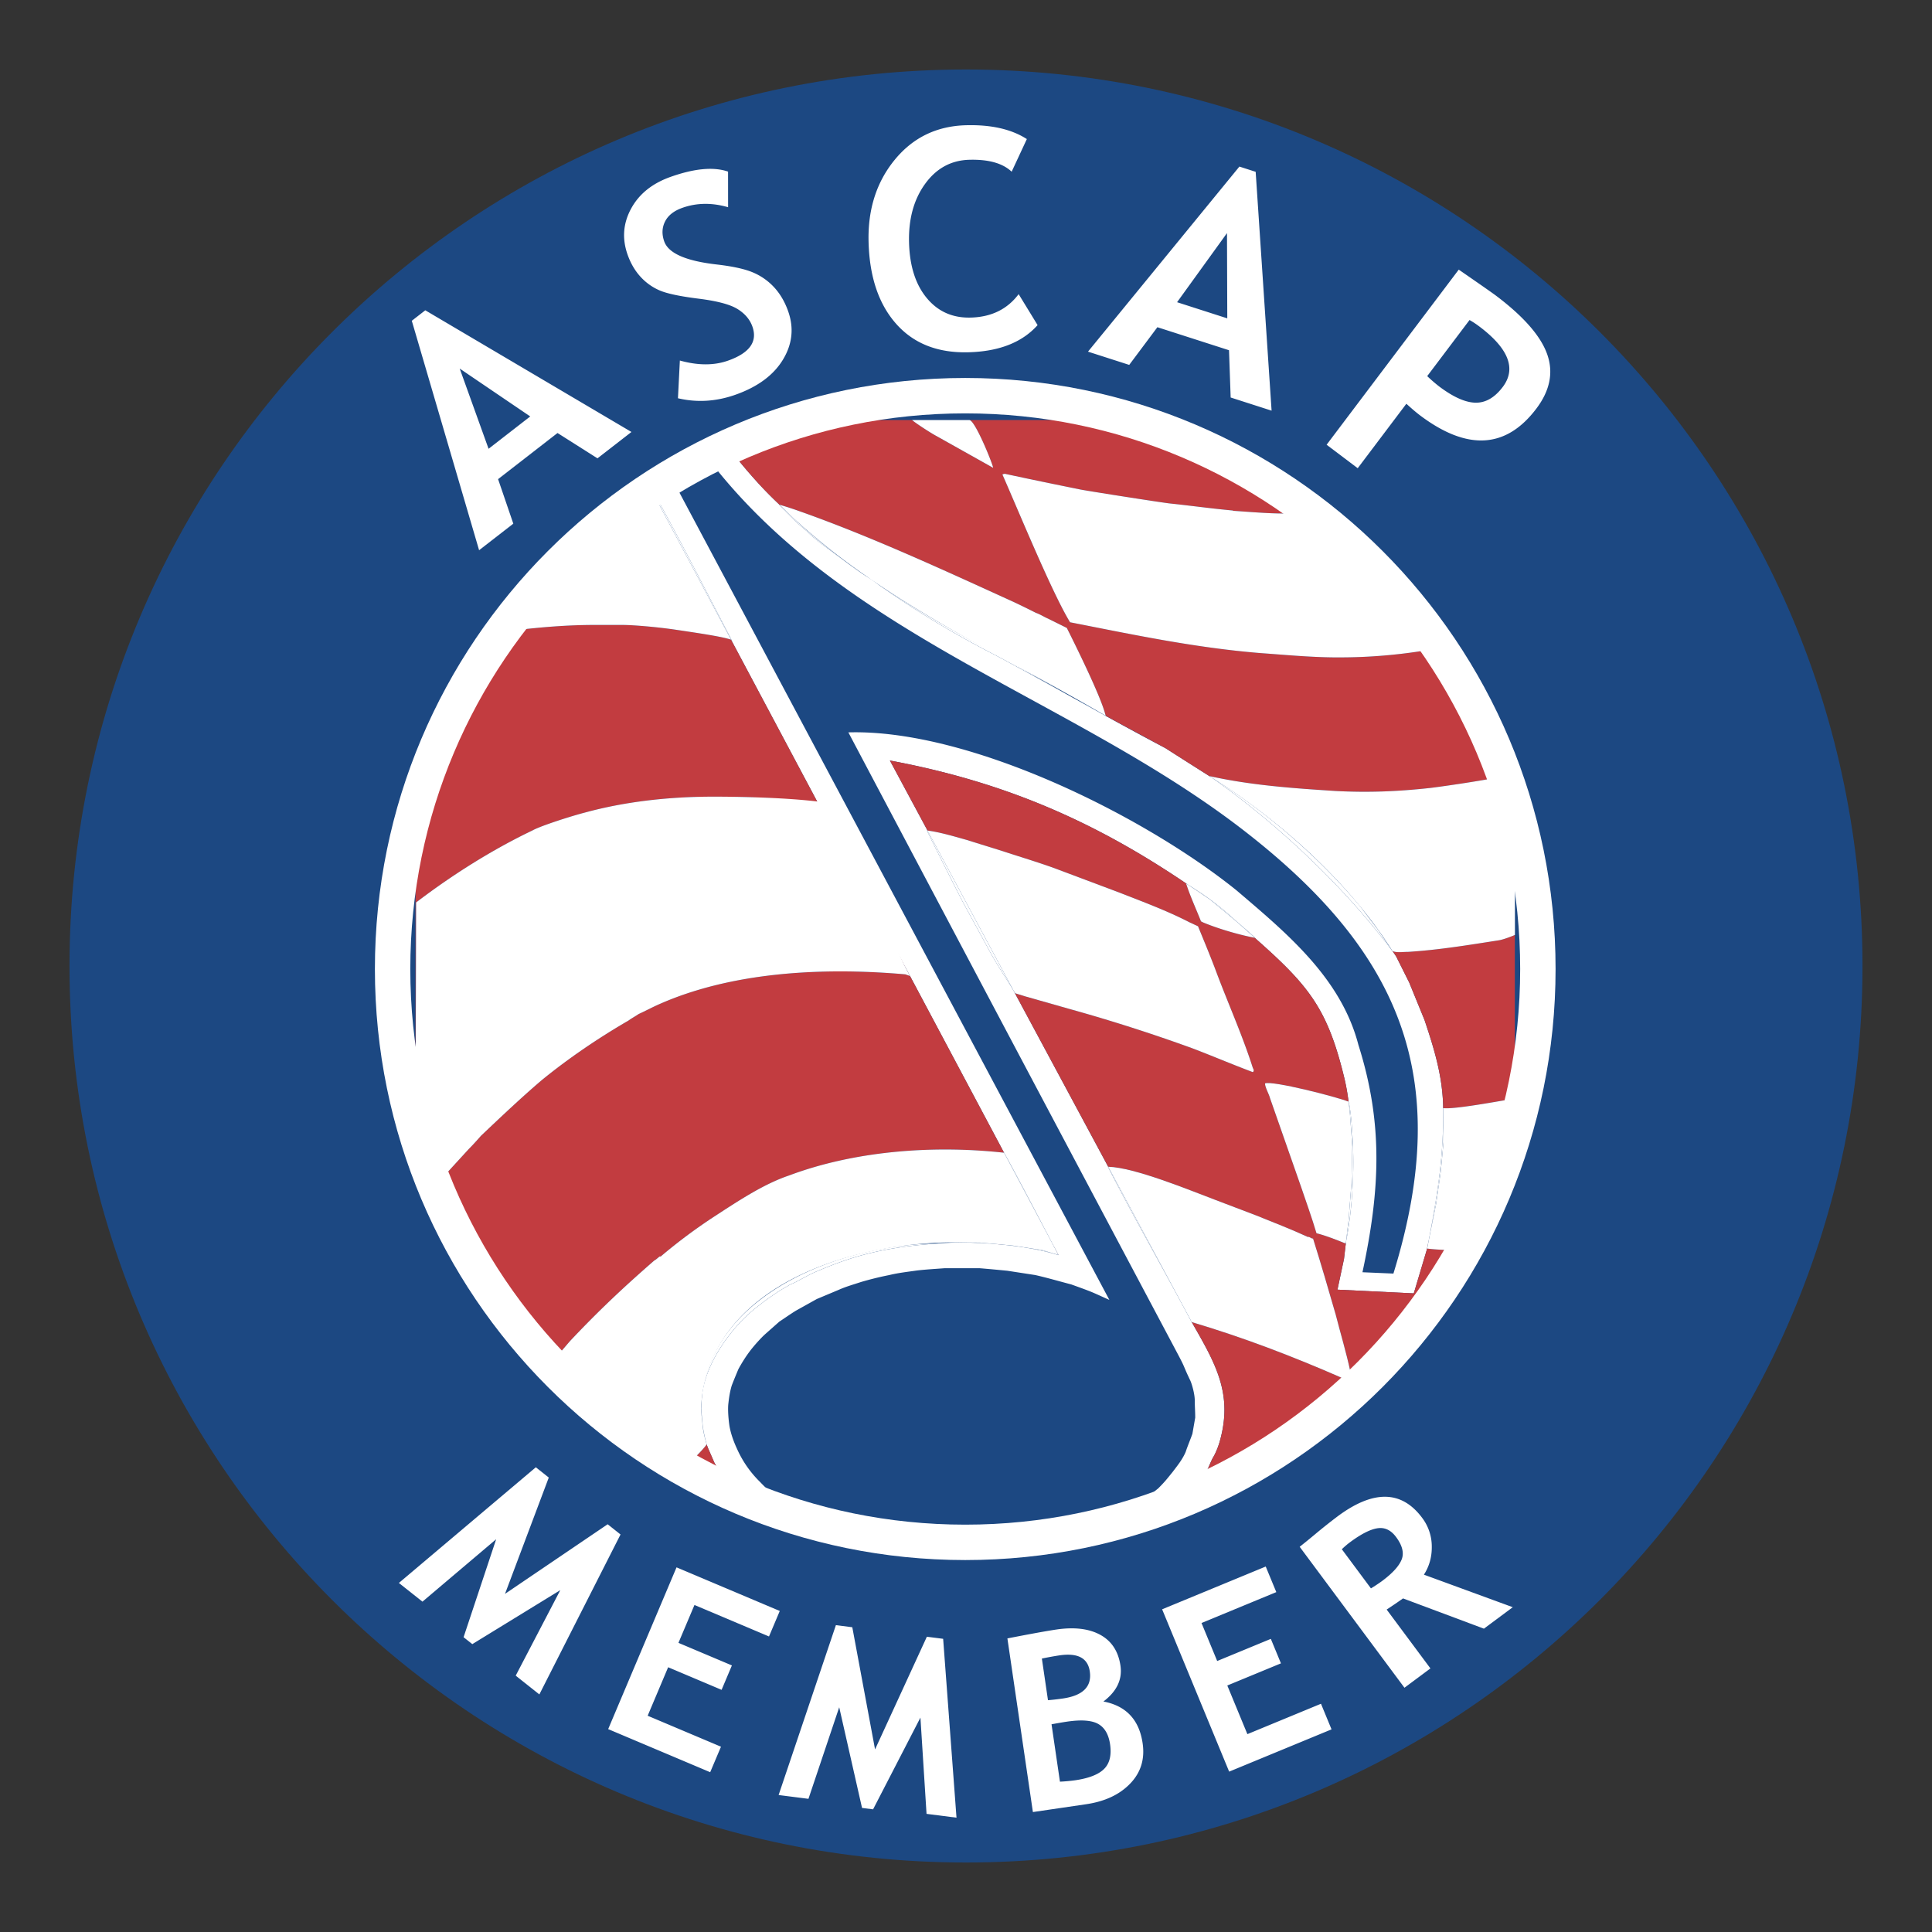
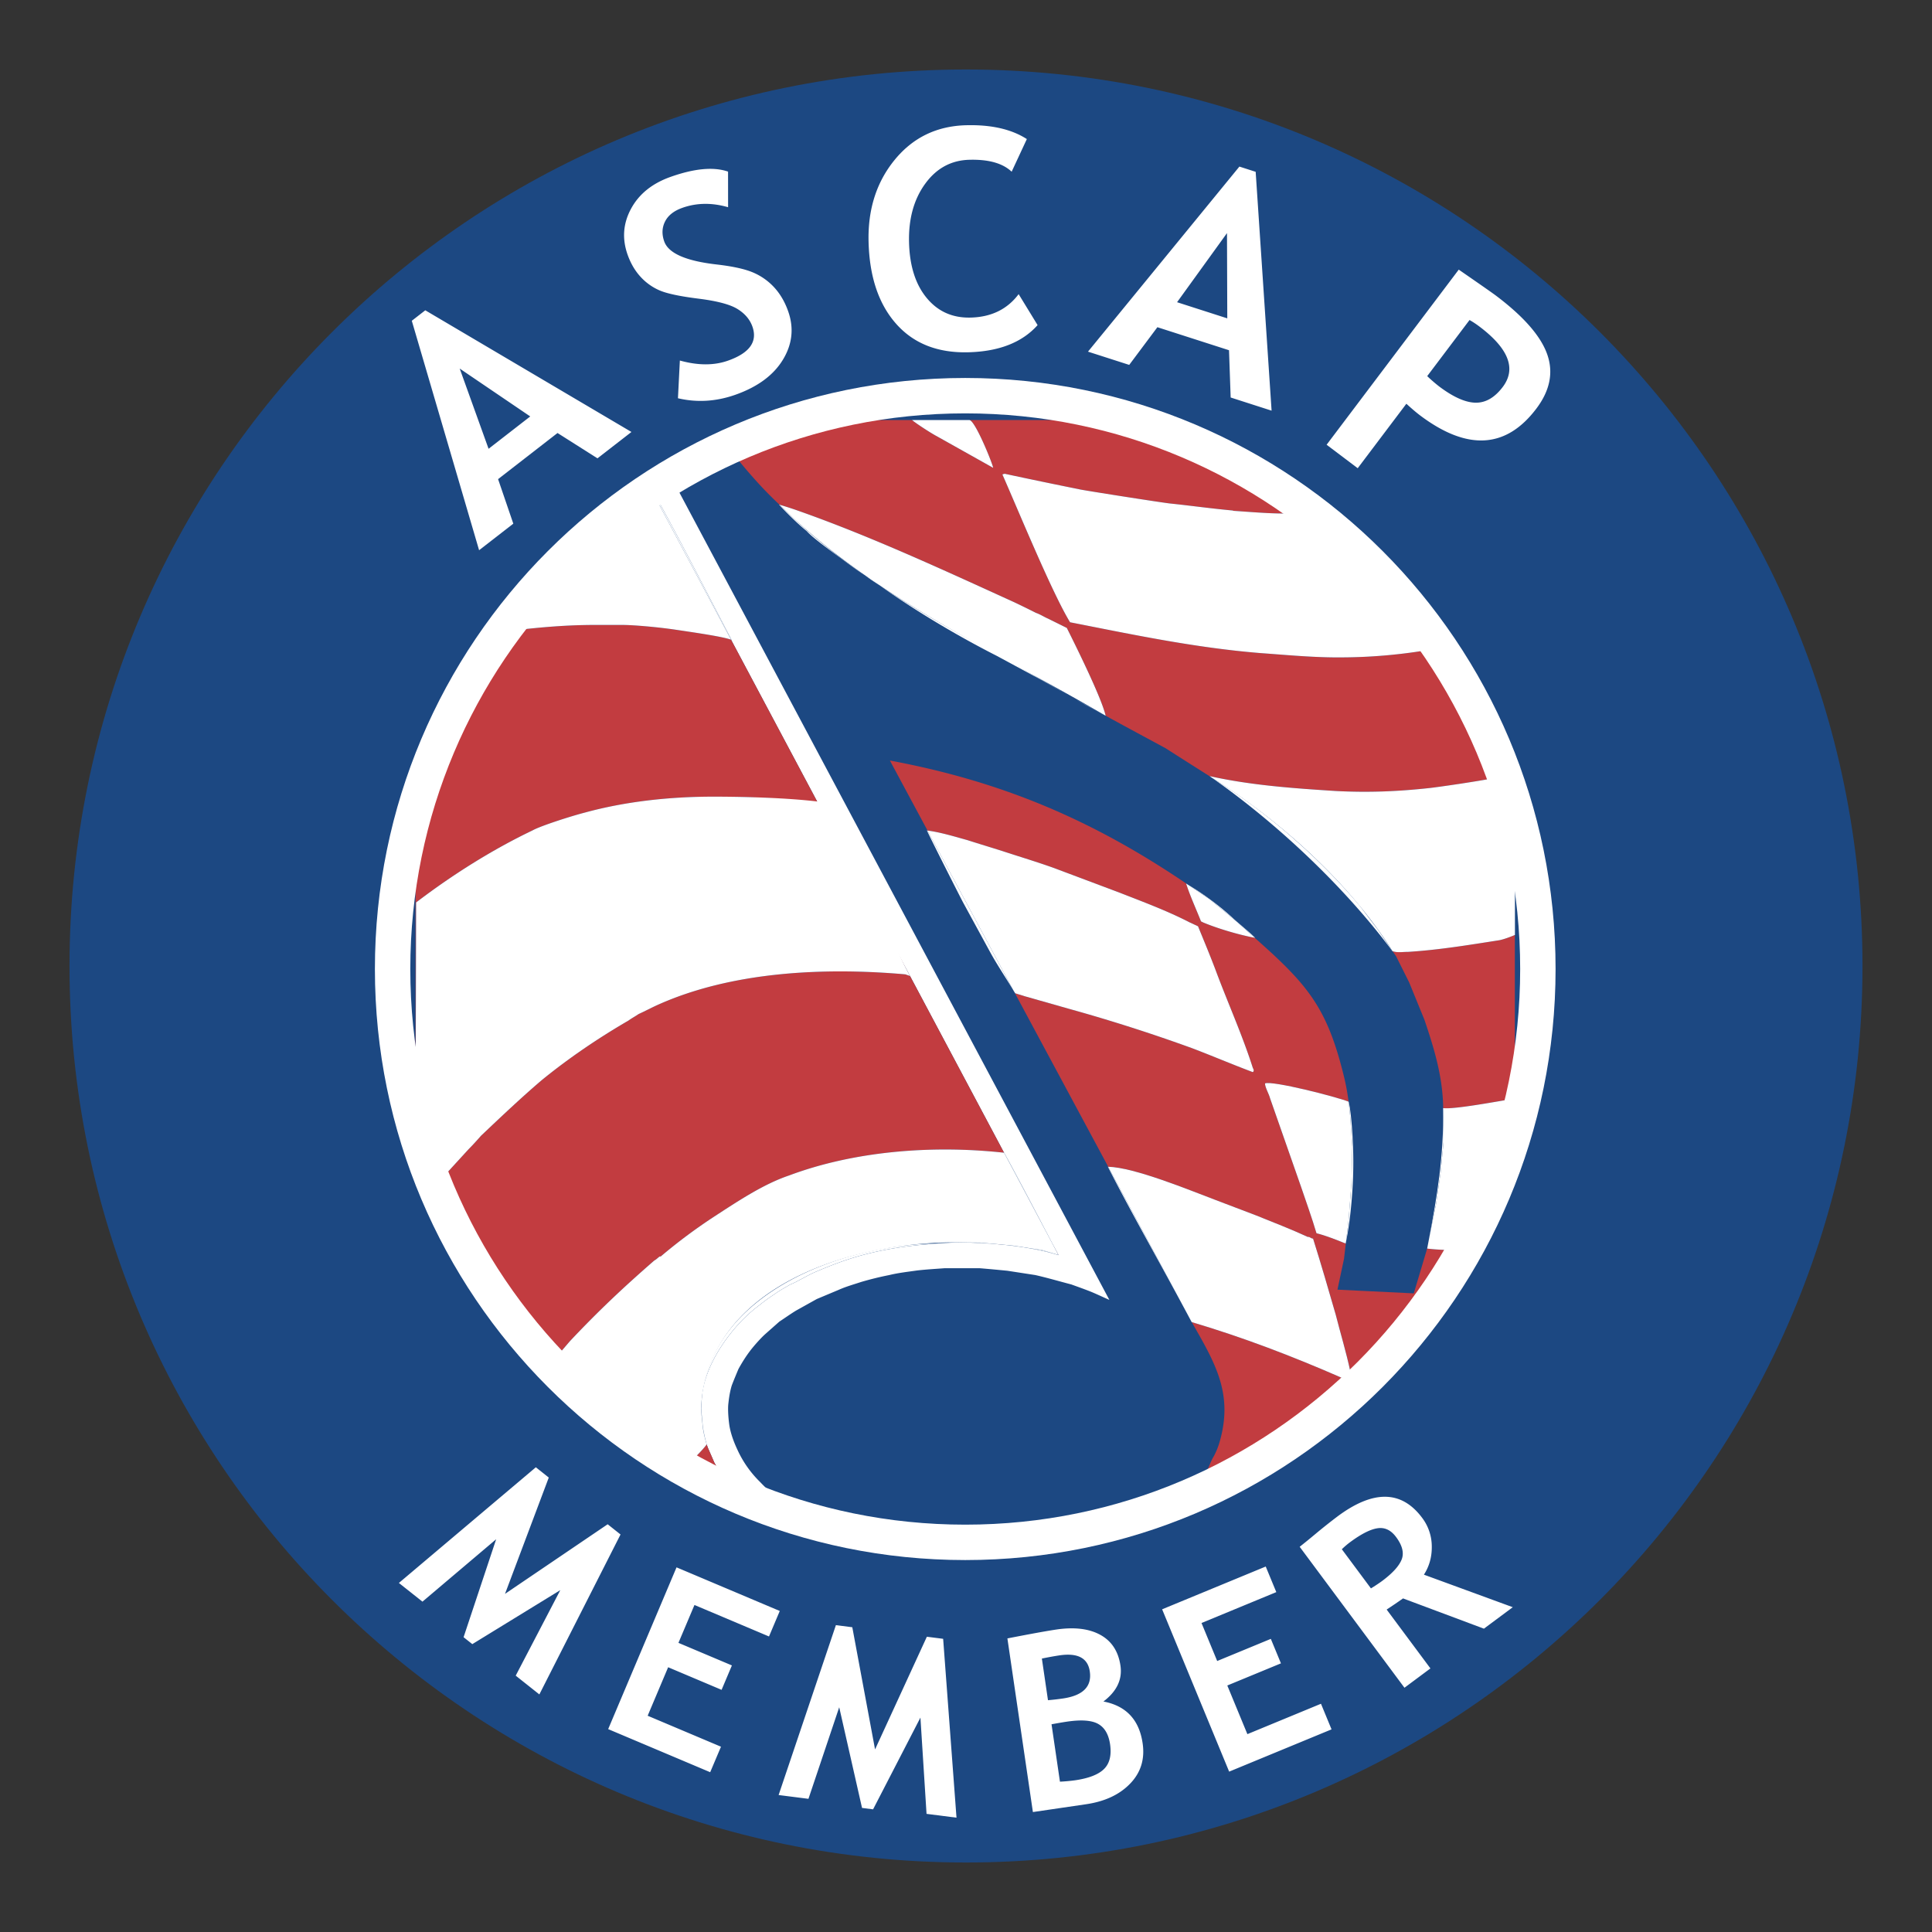
<svg xmlns="http://www.w3.org/2000/svg" width="2500" height="2500" viewBox="0 0 192.756 192.756">
  <rect x="0" y="0" width="192.756" height="192.756" fill="#333333" stroke="none" />
  <path fill="#fff" fill-opacity="0" d="M0 192.756h192.756V0H0v192.756z" />
  <path d="M96.378 6.934C46.98 6.934 6.934 46.98 6.934 96.378c0 49.397 40.046 89.444 89.444 89.444 49.396 0 89.443-40.047 89.443-89.444 0-49.398-40.047-89.444-89.443-89.444z" fill-rule="evenodd" clip-rule="evenodd" fill="#1c4882" />
  <path d="M48.745 44.775l-2.88-8.003 7.037 4.776-4.157 3.227zm-6.314-13.817l-1.346 1.046L47.8 54.895l3.413-2.649-1.519-4.443 5.93-4.602 3.985 2.527L63 43.098l-20.569-12.14zM67.64 39.733l.19-3.763c1.807.502 3.409.506 4.81.009 2.151-.761 2.96-1.894 2.428-3.397-.25-.705-.741-1.287-1.475-1.744-.733-.46-2.033-.807-3.897-1.04s-3.161-.509-3.892-.826a5.541 5.541 0 0 1-1.915-1.376c-.545-.599-.969-1.327-1.272-2.182-.566-1.597-.45-3.129.347-4.596.796-1.466 2.111-2.523 3.943-3.172 2.386-.845 4.297-1.02 5.731-.524l.004 3.552c-1.613-.465-3.134-.445-4.561.061-.846.299-1.422.755-1.729 1.366-.307.611-.334 1.273-.081 1.987.419 1.184 2.166 1.95 5.239 2.3 1.621.187 2.837.457 3.648.809a6.09 6.09 0 0 1 2.1 1.493c.587.643 1.046 1.429 1.375 2.36.592 1.672.42 3.282-.517 4.83-.938 1.548-2.516 2.715-4.732 3.5-1.927.682-3.841.8-5.744.353zM102.448 13.875l-1.515 3.256c-.89-.845-2.296-1.241-4.219-1.19-1.823.048-3.297.853-4.423 2.413s-1.657 3.51-1.595 5.852c.062 2.341.652 4.185 1.769 5.531 1.117 1.347 2.578 1.996 4.382 1.948 2.062-.054 3.656-.834 4.783-2.339l1.891 3.09c-1.54 1.726-3.839 2.629-6.897 2.71-3.058.081-5.461-.862-7.208-2.831-1.747-1.967-2.666-4.69-2.758-8.167-.086-3.238.782-5.971 2.602-8.197 1.821-2.227 4.196-3.379 7.125-3.456 2.511-.067 4.531.394 6.063 1.38zM117.437 30.152l4.98-6.895.029 8.505-5.009-1.61zm7.841-13.01l-1.623-.522-15.106 18.464 4.114 1.322 2.81-3.76 7.146 2.297.164 4.716 4.084 1.313-1.589-23.83zM147.604 32.58c2.92 2.203 3.696 4.211 2.327 6.025-.805 1.066-1.712 1.59-2.721 1.571-1.011-.019-2.224-.563-3.64-1.631a15.886 15.886 0 0 1-1.177-1.02l4.223-5.597c.334.188.662.405.988.652zm-5.945 8.848c4.726 3.565 8.602 3.343 11.627-.666 1.356-1.798 1.717-3.604 1.078-5.414-.637-1.81-2.336-3.758-5.097-5.841-.35-.265-1.593-1.132-3.728-2.606l-13.183 17.471 3.103 2.342 4.854-6.432c.546.499.996.881 1.346 1.146zM61.91 153.096l-8.098 15.957-2.36-1.873 4.449-8.532-8.778 5.387-.872-.691 3.251-9.774-7.353 6.227-2.352-1.865 13.662-11.541 1.292 1.025-4.366 11.604 10.242-6.944 1.283 1.02zM76.723 163.271l-7.436-3.142-1.598 3.779 5.333 2.252-1.029 2.436-5.332-2.254-2.043 4.838 7.315 3.09-1.077 2.544-10.178-4.3 6.82-16.139 10.301 4.352-1.076 2.544zM94.098 163.504l1.332 17.846-2.989-.381-.61-9.604-4.724 9.153-1.102-.141-2.277-10.043-3.069 9.135-2.977-.379 5.715-16.949 1.637.209 2.27 12.189 5.169-11.242 1.625.207zM105.702 165.156c1.822-.268 2.832.266 3.026 1.6.222 1.506-.67 2.406-2.673 2.701a23.7 23.7 0 0 1-1.498.172l-.609-4.154a33.014 33.014 0 0 1 1.754-.319zm7.064 12.785c1.056-1.1 1.467-2.439 1.234-4.018-.344-2.344-1.648-3.732-3.911-4.164 1.335-1.012 1.9-2.201 1.7-3.574-.21-1.428-.878-2.453-2.005-3.074-1.126-.619-2.59-.797-4.389-.533-.938.139-2.566.434-4.886.887l2.544 17.324 5.3-.779c1.886-.276 3.357-.965 4.413-2.069zm-6.31-6.173c1.435-.211 2.474-.133 3.115.232.643.363 1.035 1.039 1.181 2.025.157 1.08-.038 1.9-.589 2.455-.551.557-1.513.936-2.885 1.137a17.48 17.48 0 0 1-1.527.141l-.84-5.727c.73-.133 1.244-.22 1.545-.263zM127.337 158.846l-7.462 3.082 1.564 3.791 5.352-2.209 1.009 2.443-5.352 2.209 2.004 4.854 7.342-3.032 1.054 2.555-10.215 4.217-6.687-16.195 10.336-4.268 1.055 2.553zM134.676 153.881c1.114-.828 2.032-1.297 2.755-1.406.723-.111 1.34.18 1.854.871.635.852.817 1.604.554 2.258s-.918 1.367-1.961 2.143a16.77 16.77 0 0 1-1.099.727l-2.904-3.906c.265-.257.532-.486.801-.687zm7.389 3.224c.539-.838.802-1.781.784-2.832a4.742 4.742 0 0 0-.952-2.826c-2.054-2.764-4.867-2.818-8.438-.164a57.499 57.499 0 0 0-2.221 1.764 74.498 74.498 0 0 1-1.569 1.277l10.454 14.062 2.591-1.928-4.367-5.873a57.143 57.143 0 0 0 1.634-1.111l8.07 3.018 2.879-2.141-8.865-3.246z" fill-rule="evenodd" clip-rule="evenodd" fill="#fff" />
  <path d="M151.149 93.275l-.014.007v16.325l.014-.002c.012.527.018 1.67.02 3.1a56.908 56.908 0 0 0 2.237-14.324V95.11a56.986 56.986 0 0 0-2.257-14.392v12.557zM96.712 41.91h15.47a57.047 57.047 0 0 0-15.804-2.235c-5.485 0-10.783.79-15.803 2.235h16.137z" fill-rule="evenodd" clip-rule="evenodd" fill="#1c4882" />
-   <path d="M118.905 148.688c.024-.031.047-.059.072-.088.497-.645 1.034-1.328 1.471-1.969.135-.178.357-.875.64-1.322.178-.311.415-.859.579-1.41 1.404-4.826-.399-7.852-2.769-11.992l-.008-.002c-2.791-5.27-5.76-10.408-8.358-15.5.013 0 .025.002.036.004l-9.455-17.592c-.802-1.328-1.672-2.625-2.323-3.819l-2.702-4.958c-.341-.639-3.384-6.651-3.608-7.186l.06.011-3.755-6.988c11.25 2.097 20.332 5.981 29.768 12.409a27.828 27.828 0 0 1 4.613 3.461c.534.475 1.723 1.455 2.063 1.826l-.047-.009c5.327 4.707 7.23 6.966 8.91 13.861.205.822.348 1.662.455 2.492l.005.002c.192.727.416 2.863.46 5.344.058 2.969-.263 6.443-.717 8.602l-.203 1.732-.654 3.072 7.616.371 1.307-4.381.205-1.018c.815-4.301 1.496-8.307 1.412-13.084h.007l-.007-.357c-.103-3.027-.934-5.686-1.854-8.432l-1.528-3.742-1.307-2.613-.351-.513c-.007-.003-.013-.003-.021-.007-4.627-6.232-11.375-12.669-18.081-17.351-1.526-.968-3.044-1.927-4.559-2.898-5.683-2.982-11.205-6.184-16.851-9.219-4.23-2.153-8.67-4.825-12.499-7.616-1.025-.623-2.138-1.44-2.985-2.078-.846-.624-2.835-2.034-3.458-2.747-.816-.653-1.93-1.737-2.761-2.643l.048.014a40.008 40.008 0 0 1-1.948-1.958c-.925-1.006-2.121-2.386-3.035-3.616-.712.324-1.416.661-2.111 1.013 13.357 17.472 35.597 23.626 52.637 36.466 16.344 12.378 21.82 25.008 15.707 44.805l-3.088-.133c1.724-8.045 2.118-14.717-.401-22.67-1.727-6.666-7.112-11.124-12.158-15.425-9.27-7.477-26.698-16.117-38.732-15.767a34488.344 34488.344 0 0 0 32.883 62.055c.816 1.545.432.936 1.232 2.613.193.43.445 1.396.445 1.975 0 .594.045 1.129.045 1.723l-.282 1.617c-.192.549-.49 1.248-.668 1.797-.327.771-.831 1.381-1.291 1.99-.595.74-.787.992-1.44 1.646l-2.152 1.752-3.088 1.768-.521.207a56.338 56.338 0 0 0 8.403-2.73c.232-.258.465-.526.697-.795z" fill-rule="evenodd" clip-rule="evenodd" fill="#fff" />
  <path d="M118.905 148.688c-.232.27-.465.537-.698.795.007-.002.015-.004.021-.008.209-.229.44-.5.677-.787zM107.073 69.641l.262.142-.782-.44.52.298zM120.312 148.553a57.273 57.273 0 0 0 25.801-23.828c-1.273.018-2.537-.014-3.723-.154l.176-.93-.205 1.018-1.307 4.381-7.616-.371.654-3.072.203-1.732c-.014.064-.026.139-.04.203-.892-.357-1.96-.789-2.91-1.025-.46-1.559-1.023-3.104-1.529-4.602l-3.102-8.863c-.105-.432-.505-1.084-.505-1.484.726-.297 7.066 1.316 8.338 1.824a21.88 21.88 0 0 0-.455-2.492c-1.68-6.895-3.583-9.154-8.91-13.861-1.583-.3-3.678-.917-5.119-1.52l-.238-.118c-.489-1.233-1.084-2.525-1.484-3.771.071.04.141.089.212.131-9.437-6.428-18.519-10.312-29.768-12.409l3.755 6.988c1.306.169 2.764.618 3.979.954 1.113.357 2.346.728 3.473 1.085 1.709.564 3.504 1.098 5.228 1.721l6.442 2.42c2.346.921 4.766 1.812 7.007 2.97l.86.399c.595 1.455 1.202 2.91 1.752 4.366 1.202 3.236 2.657 6.443 3.712 9.754.029.074.192.295 0 .43-2.019-.756-4.037-1.617-6.027-2.375a167.5 167.5 0 0 0-12.292-3.934l-4.439-1.262-.949-.297c-.056-.094-.114-.186-.171-.279l9.455 17.592c2.612.062 8.066 2.316 10.653 3.293l4.097 1.559c1.723.697 3.503 1.381 5.167 2.152.192-.045.296.162.52.162.801 2.539 1.529 5.064 2.256 7.572.46 1.812 1.054 3.771 1.455 5.656.06.328.193.727.104 1.055-.297-.135-.83-.342-.965-.4-4.926-2.152-9.808-4.021-14.956-5.551 2.369 4.141 4.173 7.166 2.769 11.992a7.346 7.346 0 0 1-.579 1.41c-.282.447-.505 1.145-.64 1.322-.437.641-.974 1.324-1.471 1.969l.299-.365c.34.102.687.209 1.033.317zM133.261 78.919c3.177.164 6.117.06 9.368-.297.566-.057 5.297-.71 7.457-1.2a56.834 56.834 0 0 0-6.516-12.768 53.172 53.172 0 0 1-9.687.934c-2.701.03-5.448-.237-8.134-.43-6.577-.534-12.768-1.855-18.988-3.074-1.782-2.909-5.151-11.119-6.71-14.652-.104-.134.104-.134.193-.163 2.42.519 4.974 1.054 7.423 1.544.029.044 8.432 1.365 9.114 1.425 1.99.208 4.112.505 6.221.697l.045.03c1.618.104 3.398.267 5.047.267.896 0 1.788-.008 2.678-.022a56.833 56.833 0 0 0-18.591-9.3h-15.47c.564 0 2.315 4.334 2.375 4.764l-5.612-3.147c-.564-.296-1.989-1.217-2.479-1.617h-10.42a56.578 56.578 0 0 0-7.786 2.871c.914 1.23 2.11 2.61 3.035 3.616a40.008 40.008 0 0 0 1.948 1.958c.637.18 1.536.481 1.971.64 7.186 2.538 14.43 5.895 21.407 9.071.684.326 1.455.697 2.213 1.083.4.134.86.431 1.188.565l1.886.935c.861 1.722 3.474 6.978 3.874 8.759l-.205-.111 2.076 1.135 4.098 2.212c1.515.971 3.032 1.93 4.559 2.898-.051-.035-.1-.072-.15-.107 4.14.921 8.401 1.217 12.572 1.484zM151.136 109.607V93.282c-.434.193-1.207.47-1.574.528-3.146.49-6.013.965-9.07 1.158-.356 0-.608.029-.817.029-.26 0-.424-.001-.735-.097l.351.513 1.307 2.613 1.528 3.742c.921 2.746 1.752 5.404 1.854 8.432l.007.357c1.172.144 5.724-.739 7.149-.95z" fill-rule="evenodd" clip-rule="evenodd" fill="#c23c40" />
  <path d="M75.839 147.863a10.687 10.687 0 0 1-2.286-3.266c-.312-.668-.624-1.471-.773-2.316-.088-.578-.193-1.648-.104-2.301.06-.549.149-1.143.327-1.738.208-.549.446-1.111.668-1.646.342-.625.713-1.217 1.114-1.752.385-.52 1.113-1.336 1.543-1.723l1.426-1.262c.564-.371 1.084-.742 1.662-1.098l2.078-1.158 2.198-.922c.728-.326 1.485-.533 2.242-.785.92-.268 1.811-.49 2.791-.684.921-.223 1.855-.326 2.791-.459.935-.105 1.766-.15 2.761-.225h3.43c.92.074 1.854.164 2.79.254l2.792.43c1.187.268 2.39.623 3.592.936.608.221 1.247.445 1.885.697.521.207 1.337.594 1.916.846L67.059 47.78c-.649.389-1.285.796-1.916 1.211 2.719 4.9 5.231 9.855 7.845 14.845l-.053-.016 8.681 16.312.042.006c.852 1.618 1.756 3.347 2.681 5.112l15.837 29.759c.003.002.006.002.01.002 1.601 2.891 3.148 5.896 4.746 8.936l.672 1.262-.009-.002.009.018c-1.56-.5-3.532-.834-5.462-1.033l-.966-.088c-.149-.012-.299-.027-.445-.035-.86-.031-1.855-.105-2.687-.105-.111 0-.226-.004-.342-.008l-.066-.002a2.674 2.674 0 0 0-.379.01c-2.42.135-4.232.268-6.413.639-2.747.49-4.736 1.129-7.35 2.242-.86.342-2.048 1.098-2.672 1.32-.133.105-.935.506-1.558.967-.727.459-1.455 1.053-1.455 1.053a14.845 14.845 0 0 0-2.583 2.449c-1.542 1.836-2.977 4.281-3.195 6.732l-.013.146a3.952 3.952 0 0 1-.028.396c-.06.607.044 1.395.103 2.123.03.475.238 1.498.416 2.078l-.002.002c.05.15.104.299.165.443l.609 1.395c.282.477.535.967.861 1.471.432.547.852 1.08 1.297 1.586a56.533 56.533 0 0 0 7.932 2.805 27.044 27.044 0 0 1-2.533-1.438 16.645 16.645 0 0 1-2.999-2.51z" fill-rule="evenodd" clip-rule="evenodd" fill="#fff" />
  <path d="M39.307 96.746c0 5.375.76 10.572 2.15 15.504V81.242a57.06 57.06 0 0 0-2.15 15.504z" fill-rule="evenodd" clip-rule="evenodd" fill="#1c4882" />
  <path d="M90.328 97.211c-8.298-.729-17.399-.238-24.703 3.043-.595.266-1.262.623-1.915.92-.342.236-.669.4-.995.639-3.014 1.752-5.997 3.77-8.7 5.982-2.018 1.723-4.037 3.637-6.026 5.521-.401.461-.861.965-1.248 1.352l-3.221 3.518-.023.027a57.1 57.1 0 0 0 11.481 17.791l1.873-2.186c2.821-2.998 5.36-5.389 8.432-8.061.208-.104.342-.268.535-.4h.104a53.758 53.758 0 0 1 5.313-3.965c2.392-1.557 4.93-3.25 7.483-4.113 6.41-2.402 14.156-3.07 21.457-2.271L84.339 85.249c2.139 4.082 4.396 8.382 6.449 12.124l-.46-.162zM70.018 139.51l.013-.146-.012.082-.001.064zM100.142 124.189a36.859 36.859 0 0 0-.966-.088l.966.088zM105.604 125.207l-.672-1.262.663 1.26.009.002zM95.636 123.951l.066.002c-.022-.002-.044-.002-.066-.002zM68.393 146.479a56.4 56.4 0 0 0 5.046 2.525c-.445-.506-.865-1.039-1.297-1.586-.326-.504-.579-.994-.861-1.471l-.609-1.395a5.737 5.737 0 0 1-.165-.443c-.49.668-1.246 1.334-1.705 1.883-.127.158-.265.322-.409.487zM62.121 62.351h-2.82c-2.717 0-5.286.224-7.869.52-.375.049-.736.103-1.091.158a56.794 56.794 0 0 0-8.884 18.213v31.008l.003.014c.022-8.602.056-20.76.056-22.225 3.592-2.746 7.601-5.27 11.609-7.186.815-.459 3.934-1.454 5.225-1.781 4.023-1.098 8.389-1.589 12.827-1.589 3.267 0 7.239.134 10.439.648L72.935 63.82c-.829-.294-3.165-.643-5.425-.978-1.974-.297-4.409-.491-5.389-.491z" fill-rule="evenodd" clip-rule="evenodd" fill="#c23c40" />
  <path d="M118.978 148.6a2.112 2.112 0 0 0-.072.088l.045-.053.027-.035z" fill-rule="evenodd" clip-rule="evenodd" fill="#fff" />
  <path d="M120.312 148.553c-.347-.107-.693-.215-1.036-.318l-.299.365-.027.035-.045.053a21.74 21.74 0 0 1-.677.787 52.472 52.472 0 0 0 2.084-.922zM101.061 124.273l-.919-.084c1.93.199 3.902.533 5.462 1.033l-.009-.018-1.624-.486-2.91-.445zM100.186 115.01c-.004 0-.007 0-.01-.002l4.756 8.938c-1.598-3.04-3.146-6.046-4.746-8.936zM70.138 142.562c.092.514.202 1.045.369 1.547l.002-.002c-.178-.58-.386-1.604-.416-2.078-.059-.729-.163-1.516-.103-2.123.013-.078.024-.26.028-.396l-.088 1.004c.06.683.133 1.367.208 2.048zM95.702 123.953c.116.004.231.008.342.008.832 0 1.827.074 2.687.105.146.008.296.023.445.035l-1.366-.125-2.108-.023zM92.837 124.08c-8.997.238-21.679 4.955-22.806 15.283.218-2.451 1.653-4.896 3.195-6.732a14.807 14.807 0 0 1 2.583-2.449s.728-.594 1.455-1.053c.623-.461 1.425-.861 1.558-.967.624-.223 1.812-.979 2.672-1.32 2.614-1.113 4.603-1.752 7.35-2.242 2.181-.371 3.993-.504 6.413-.639.127-.014.254-.014.379-.01l-.364-.006-2.435.135z" fill-rule="evenodd" clip-rule="evenodd" fill="#fff" />
  <path d="M78.719 117.279c-2.553.863-5.092 2.557-7.483 4.113a53.524 53.524 0 0 0-5.313 3.965h-.104c-.193.133-.327.297-.535.4-3.072 2.672-5.611 5.062-8.432 8.061l-1.873 2.186a57.231 57.231 0 0 0 13.415 10.475c.144-.164.282-.328.409-.486.459-.549 1.215-1.215 1.705-1.883a11.146 11.146 0 0 1-.369-1.547c-.074-.682-.148-1.365-.208-2.049l.088-1.004.001-.064.012-.082c1.559-11.574 15.666-15.51 25.605-15.412.022 0 .044 0 .066.002l2.108.023 1.366.125c.319.023.641.055.966.088l.919.084 2.91.445 1.624.486-.663-1.26-4.756-8.938c-7.302-.798-15.048-.13-21.458 2.272zM110.532 116.404c2.599 5.092 5.567 10.23 8.358 15.5l.008.002-8.33-15.498a.188.188 0 0 0-.036-.004z" fill-rule="evenodd" clip-rule="evenodd" fill="#fff" />
  <path d="M134.819 137.857c.09-.328-.044-.727-.104-1.055-.401-1.885-.995-3.844-1.455-5.656-.727-2.508-1.455-5.033-2.256-7.572-.224 0-.327-.207-.52-.162-1.664-.771-3.444-1.455-5.167-2.152l-4.097-1.559c-2.587-.977-8.041-3.23-10.653-3.293l8.33 15.498c5.148 1.529 10.03 3.398 14.956 5.551.136.059.669.266.966.4zM143.741 116.924l.282-2.969-.038-3.398h-.007c.084 4.777-.597 8.783-1.412 13.084l.716-3.539.459-3.178zM151.136 109.607v3.219l.033-.121c-.002-1.43-.008-2.572-.02-3.1l-.013.002z" fill-rule="evenodd" clip-rule="evenodd" fill="#fff" />
  <path d="M146.113 124.725a56.66 56.66 0 0 0 5.022-11.898v-3.219c-1.425.211-5.977 1.094-7.15.949l.038 3.398-.282 2.969-.459 3.178-.716 3.539-.176.93c1.186.14 2.45.171 3.723.154zM134.924 114.416l-.089 3.637-.282 3.623-.257 2.188c.454-2.158.774-5.633.717-8.602-.044-2.48-.268-4.617-.46-5.344l-.005-.002c.055.43.103.857.139 1.277l.237 3.223z" fill-rule="evenodd" clip-rule="evenodd" fill="#fff" />
  <path d="M126.21 108.092c0 .4.399 1.053.505 1.484l3.102 8.863c.506 1.498 1.069 3.043 1.529 4.602.95.236 2.019.668 2.91 1.025.014-.064.026-.139.04-.203l.257-2.188.282-3.623.089-3.637-.237-3.223c-.036-.42-.084-.848-.139-1.277-1.272-.507-7.612-2.12-8.338-1.823zM81.658 80.137l-.042-.006 2.723 5.118c-.925-1.765-1.829-3.494-2.681-5.112z" fill-rule="evenodd" clip-rule="evenodd" fill="#fff" />
  <path d="M58.35 81.072c-1.291.327-4.409 1.322-5.225 1.781-4.008 1.916-8.017 4.44-11.609 7.186 0 1.465-.033 13.623-.056 22.225a56.776 56.776 0 0 0 2.037 5.949.215.215 0 0 1 .023-.027l3.221-3.518c.387-.387.847-.891 1.248-1.352 1.989-1.885 4.008-3.799 6.026-5.521 2.703-2.213 5.686-4.23 8.7-5.982.326-.238.653-.402.995-.639.653-.297 1.32-.654 1.915-.92 7.304-3.281 16.405-3.771 24.703-3.043l.459.162c-2.052-3.742-3.191-8.042-5.33-12.124l-2.723-5.118c-3.2-.515-8.291-.648-11.558-.648-4.437 0-8.803.491-12.826 1.589zM92.479 82.853c.225.535 3.268 6.547 3.608 7.186l2.702 4.958c.651 1.194 1.521 2.491 2.323 3.819L92.54 82.864l-.061-.011z" fill-rule="evenodd" clip-rule="evenodd" fill="#fff" />
  <path d="M102.233 99.393l4.439 1.262a167.021 167.021 0 0 1 12.292 3.934c1.99.758 4.009 1.619 6.027 2.375.192-.135.029-.355 0-.43-1.055-3.311-2.51-6.518-3.712-9.754-.55-1.456-1.157-2.911-1.752-4.366l-.86-.399c-2.241-1.158-4.661-2.049-7.007-2.97l-6.442-2.42c-1.724-.623-3.519-1.157-5.228-1.721-1.127-.357-2.359-.728-3.473-1.085-1.215-.336-2.673-.785-3.979-.954l8.574 15.953.171.279.95.296zM151.136 93.282l.014-.007V80.718l-.014-.052v12.616zM135.666 90.38c-3.933-4.71-9.124-9.223-14.296-12.5l-.533-.338c6.706 4.682 13.454 11.119 18.081 17.351.008.004.014.004.021.007l-1.417-2.085-1.856-2.435z" fill-rule="evenodd" clip-rule="evenodd" fill="#fff" />
  <path d="M140.491 94.968c3.058-.193 5.924-.667 9.07-1.158.367-.058 1.141-.335 1.574-.528V80.666a56.537 56.537 0 0 0-1.05-3.244c-2.16.489-6.891 1.143-7.457 1.2-3.251.357-6.191.461-9.368.297-4.171-.267-8.432-.563-12.574-1.484.051.035.1.072.15.107l.533.338C128 82.14 134.7 88.178 138.937 94.9c.312.096.476.097.735.097.211 0 .463-.029.819-.029zM123.507 92.058l1.676 1.505.047.009c-.341-.371-1.529-1.351-2.063-1.826a27.773 27.773 0 0 0-4.613-3.461l2.164 1.457 2.789 2.316z" fill-rule="evenodd" clip-rule="evenodd" fill="#fff" />
  <path d="M119.825 91.925l.238.118c1.441.603 3.536 1.22 5.119 1.52l-1.676-1.505-2.79-2.316-2.164-1.457c-.071-.042-.141-.091-.212-.131.401 1.246.996 2.538 1.485 3.771zM108.292 70.324l1.812.973-2.769-1.514.957.541zM99.458 65.261c-6.69-3.469-14.763-8.328-20.234-13.509-.479-.473-.966-.933-1.452-1.397a.672.672 0 0 1-.048-.014c.831.906 1.945 1.99 2.761 2.643.624.713 2.613 2.123 3.458 2.747.847.638 1.96 1.455 2.985 2.078 3.829 2.791 8.269 5.463 12.499 7.616l4.291 2.316 2.834 1.602-3.383-1.944-3.711-2.138z" fill-rule="evenodd" clip-rule="evenodd" fill="#fff" />
  <path d="M106.436 62.649l-1.886-.935c-.327-.134-.787-.432-1.188-.565a94.637 94.637 0 0 0-2.213-1.083c-6.977-3.177-14.221-6.533-21.407-9.071a35.161 35.161 0 0 0-1.971-.64c.486.464.973.924 1.452 1.397 9.086 8.369 20.52 13.475 31.086 19.656-.4-1.781-3.012-7.037-3.873-8.759zM130.772 51.21c-.89.014-1.781.022-2.678.022-1.648 0-3.429-.163-5.047-.267l-.045-.03c-2.108-.192-4.23-.489-6.221-.697-.683-.06-9.085-1.381-9.114-1.425a558.685 558.685 0 0 1-7.423-1.544c-.09.029-.297.029-.193.163 1.559 3.533 4.928 11.743 6.71 14.652 6.221 1.218 12.411 2.54 18.988 3.074 2.686.193 5.433.46 8.134.43a53.18 53.18 0 0 0 9.687-.934 57.354 57.354 0 0 0-12.798-13.444zM72.935 63.82l.053.016c-2.614-4.99-5.126-9.945-7.845-14.845l-.074.047 7.866 14.782z" fill-rule="evenodd" clip-rule="evenodd" fill="#fff" />
  <path d="M50.341 63.029c.355-.056.716-.109 1.091-.158 2.583-.296 5.152-.52 7.869-.52h2.82c.979 0 3.415.194 5.389.491 2.26.335 4.596.684 5.425.978l-7.866-14.782a57.355 57.355 0 0 0-14.728 13.991zM93.475 43.527l5.612 3.147c-.06-.43-1.811-4.764-2.375-4.764h-5.716c.49.4 1.915 1.321 2.479 1.617z" fill-rule="evenodd" clip-rule="evenodd" fill="#fff" />
  <path d="M96.303 39.476c-31.553 0-57.133 25.612-57.133 57.202 0 31.592 25.581 57.203 57.133 57.203 31.552 0 57.131-25.611 57.131-57.203 0-31.591-25.58-57.202-57.131-57.202z" fill="none" stroke="#fff" stroke-width="3.532" stroke-miterlimit="2.613" />
</svg>